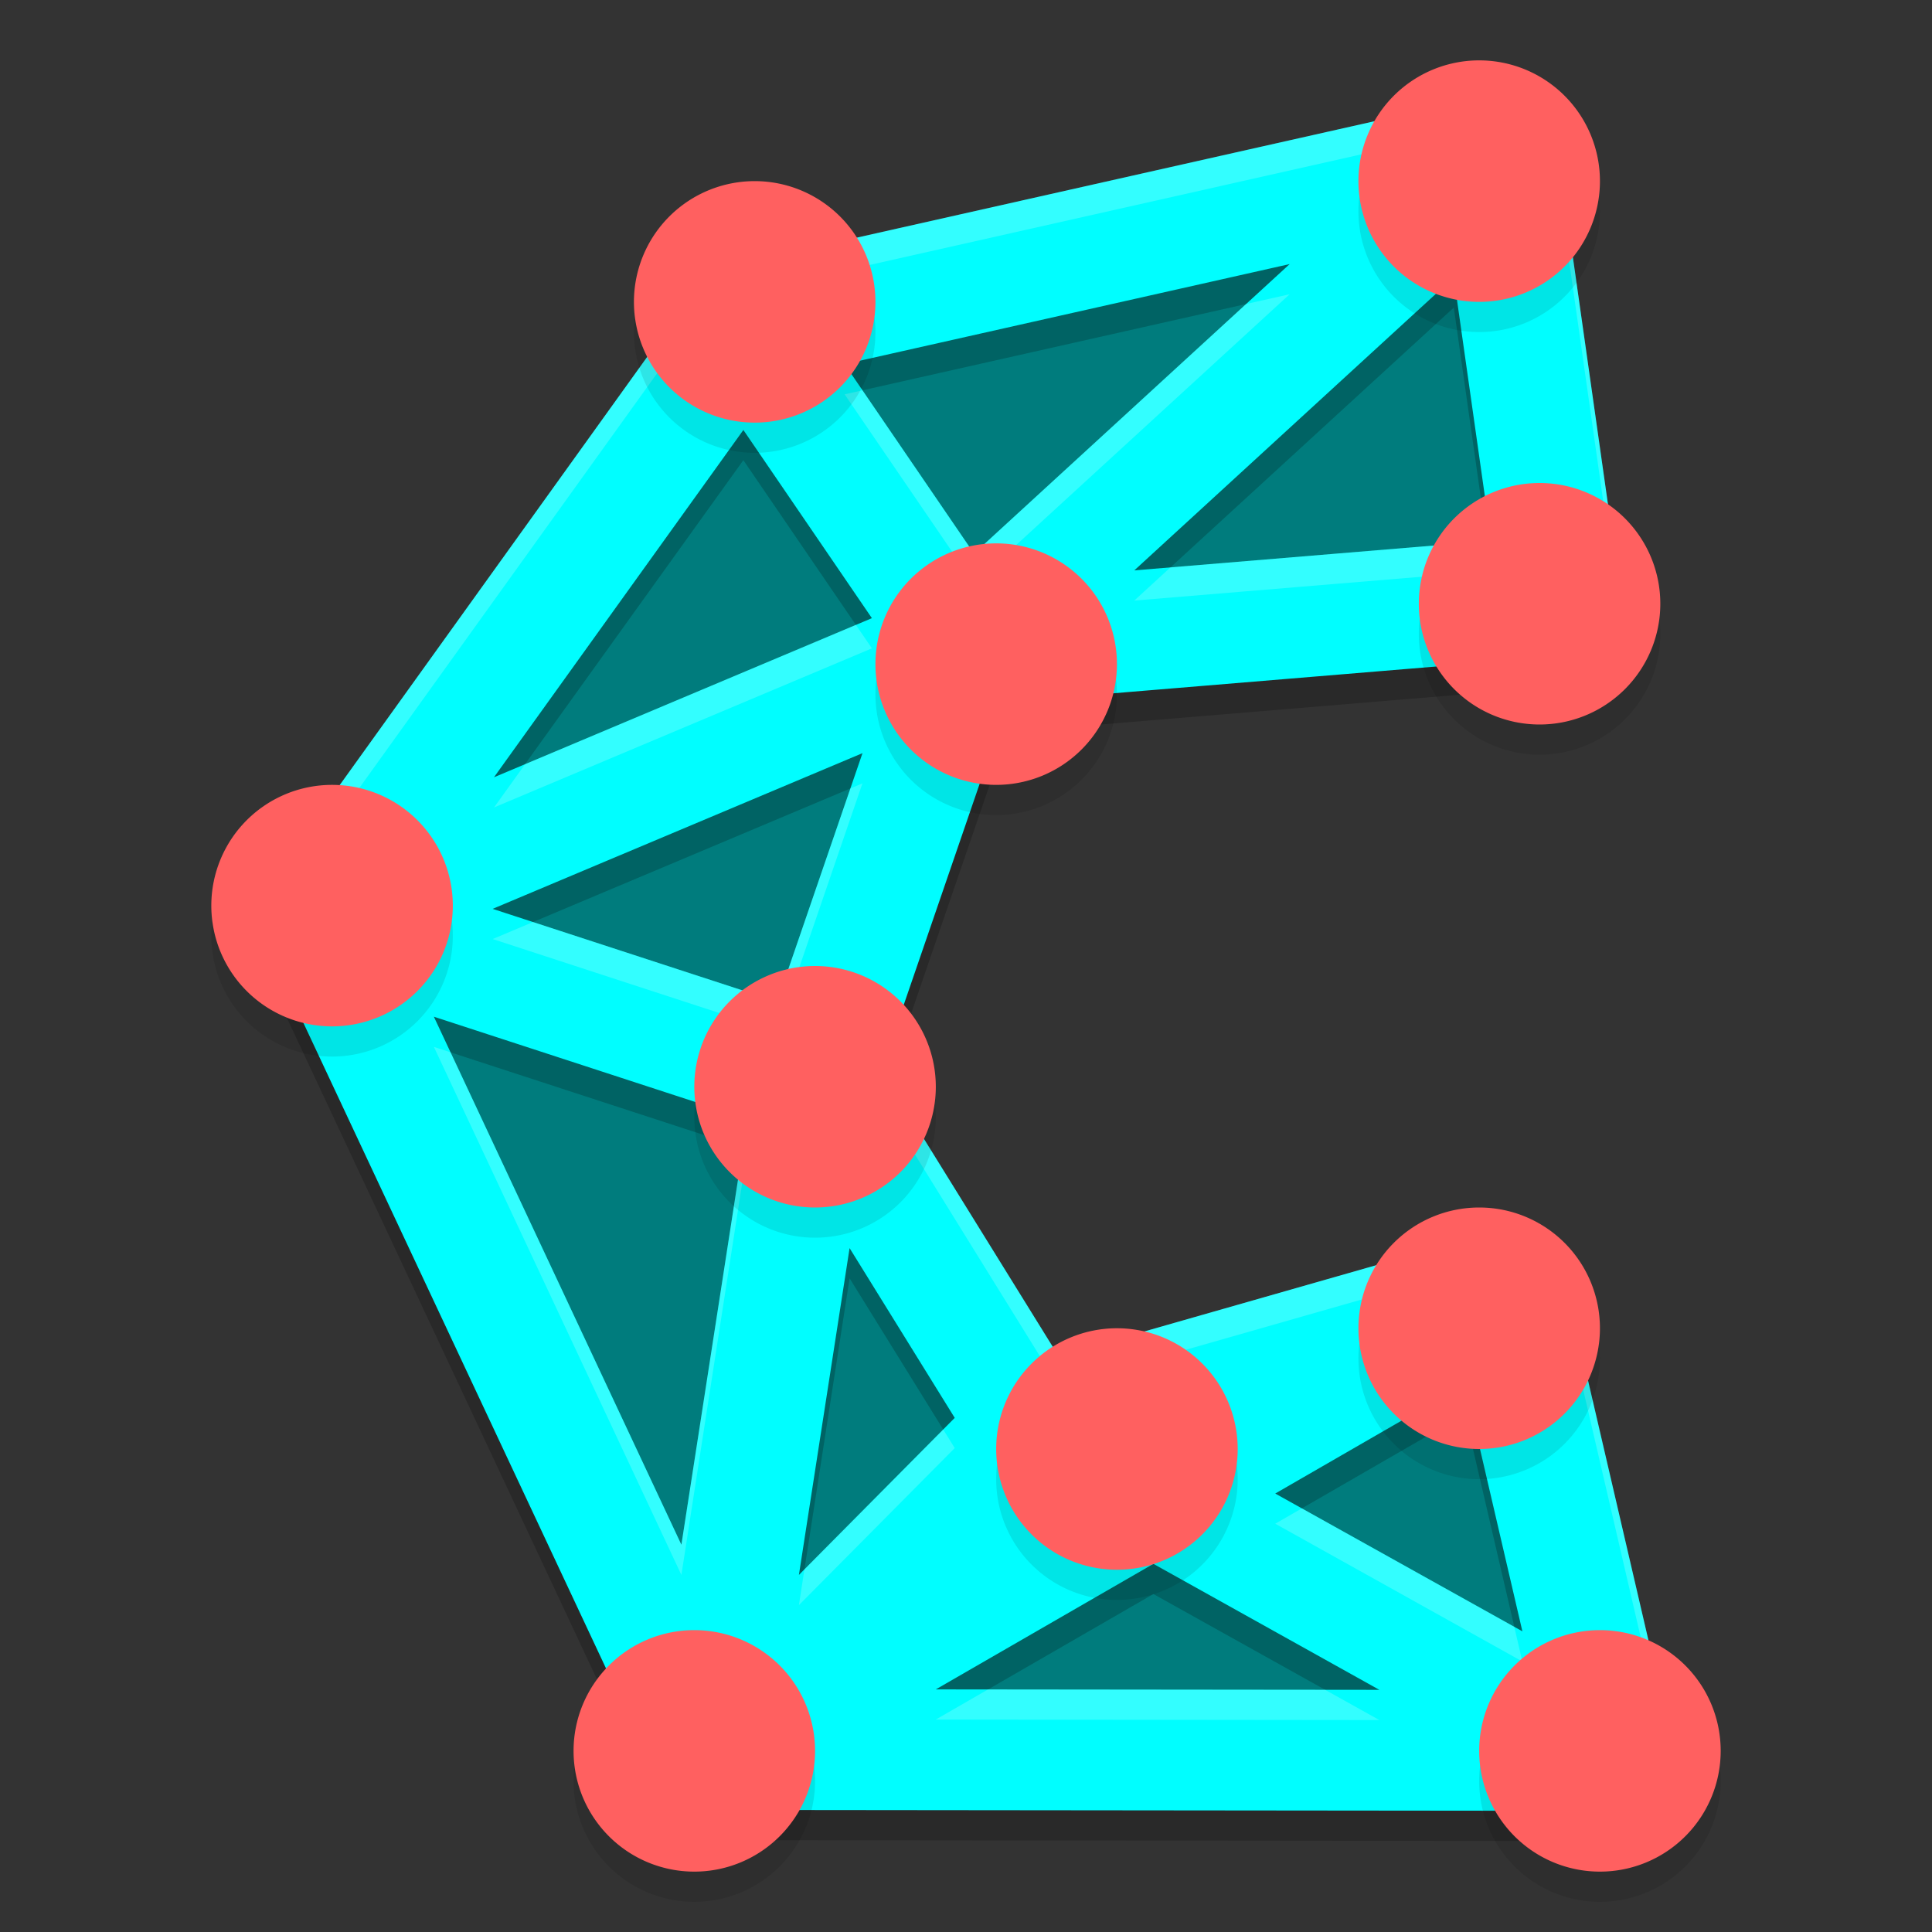
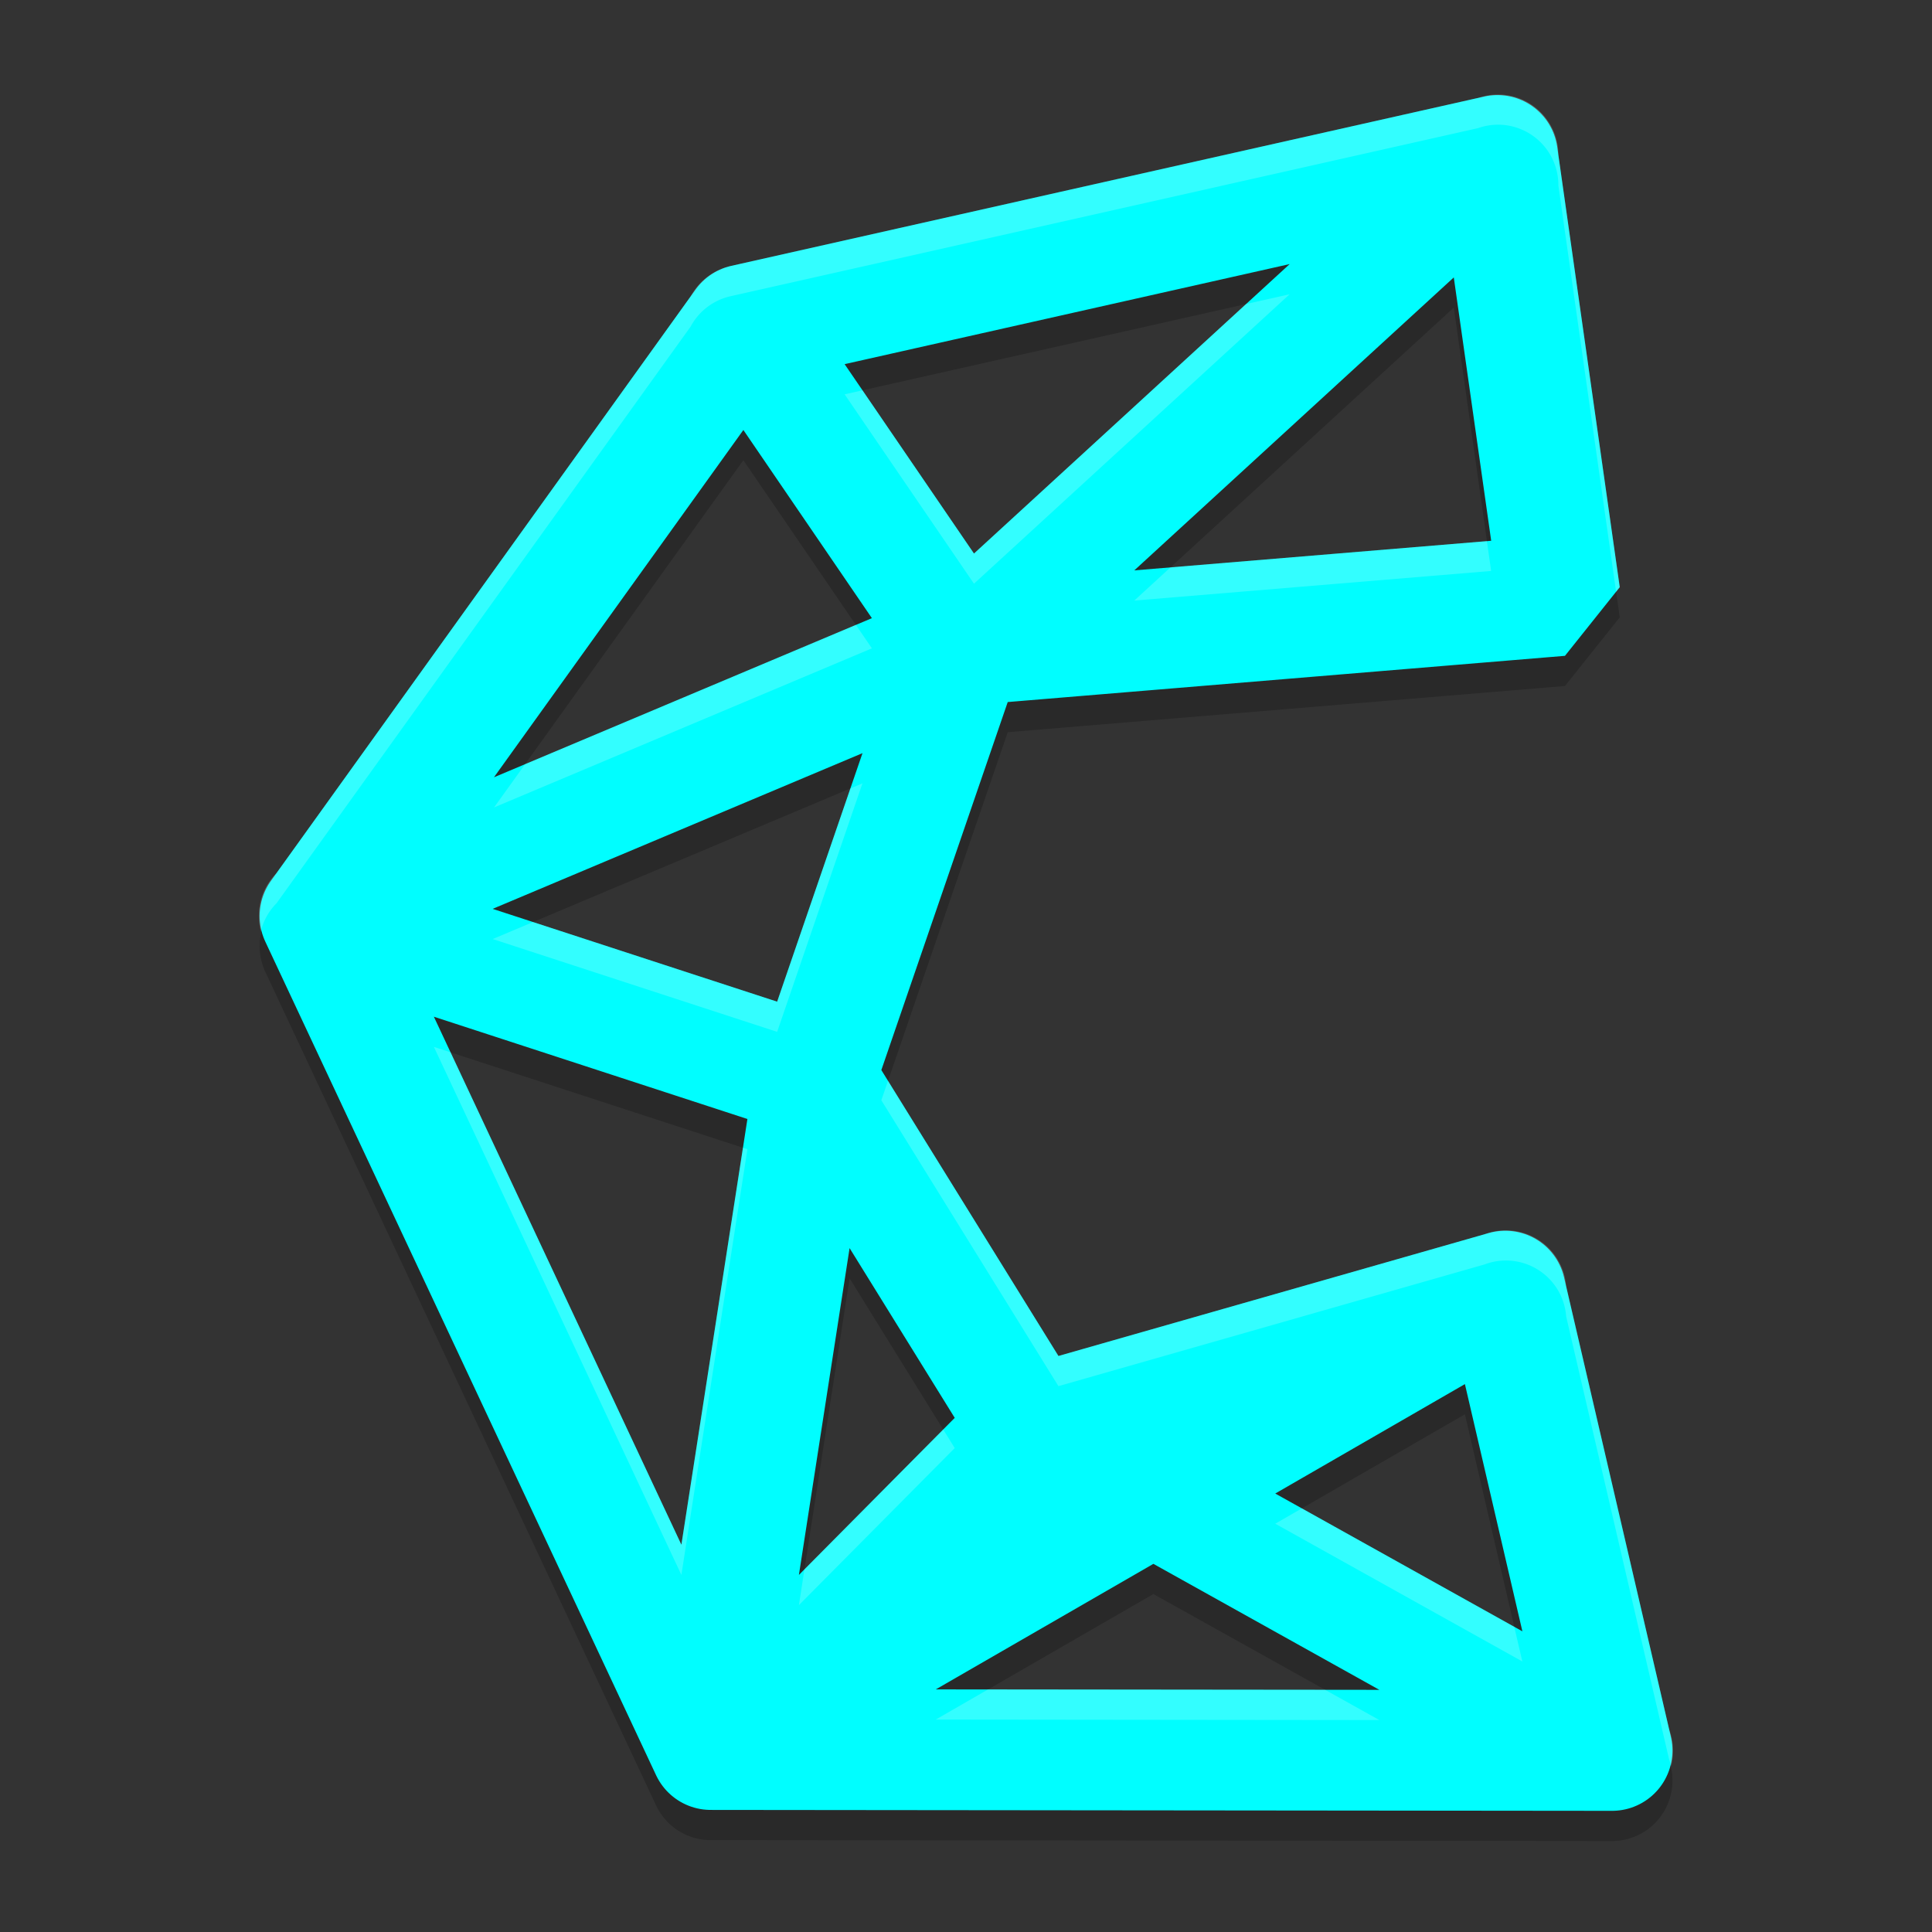
<svg xmlns="http://www.w3.org/2000/svg" width="64" height="64" version="1.1">
  <rect width="100%" height="100%" fill="#333333" stroke="none" />
-   <path style="fill:#007c7d;fill-rule:evenodd" d="m 49.018,3.55 c -0.239,-0.002 -0.477,0.037 -0.703,0.115 L 24.496,9.117 c -0.612,0.129 -1.134,0.524 -1.425,1.077 L 9.66,28.87 c -0.352,0.353 -0.568,0.82 -0.607,1.318 -2.12e-5,0.005 -2.12e-5,0.011 0,0.016 -0.005,0.056 -0.008,0.113 -0.008,0.17 8.914e-4,0.062 0.005,0.124 0.011,0.186 0.007,0.07 0.017,0.139 0.03,0.208 0.014,0.069 0.031,0.138 0.052,0.205 0.063,0.215 0.16,0.419 0.287,0.604 9.258e-4,0.002 0.002,0.004 0.003,0.006 l 12.389,26.43 0.003,0.008 c 0.004,0.013 0.007,0.026 0.011,0.038 0.002,0.005 0.004,0.011 0.006,0.016 0.021,0.065 0.044,0.129 0.071,0.191 0.019,0.044 0.04,0.088 0.063,0.131 0.016,0.031 0.032,0.062 0.049,0.093 0.018,0.029 0.036,0.057 0.055,0.085 0.015,0.024 0.031,0.048 0.047,0.071 0.033,0.047 0.067,0.093 0.104,0.137 0.006,0.008 0.013,0.016 0.019,0.025 0.032,0.037 0.066,0.072 0.101,0.107 0.019,0.02 0.038,0.039 0.057,0.057 0.02,0.019 0.04,0.037 0.06,0.055 0.042,0.035 0.084,0.069 0.129,0.101 0.002,9.08e-4 0.004,0.002 0.006,0.003 0.002,0.002 0.004,0.004 0.006,0.006 0.053,0.038 0.108,0.074 0.164,0.107 0.002,0.002 0.004,0.004 0.006,0.006 0.005,0.003 0.011,0.006 0.016,0.008 0.051,0.029 0.103,0.057 0.156,0.082 0.006,0.004 0.013,0.007 0.019,0.011 0.021,0.009 0.042,0.017 0.063,0.025 0.027,0.012 0.054,0.024 0.082,0.036 0.058,0.022 0.118,0.041 0.178,0.057 0.298,0.085 0.611,0.102 0.916,0.052 l 28.115,0.03 c 1.571,0.191 2.78,-1.358 2.215,-2.836 L 51.198,43.381 c -0.097,-1.4 -1.512,-2.313 -2.827,-1.824 -0.006,0.002 -0.013,0.004 -0.019,0.006 l -14.141,3.918 -5.66,-10.136 4.052,-12.656 18.568,-1.493 1.906,-2.387 -1.988,-13.154 c 0.003,-1.15 -0.92,-2.089 -2.07,-2.106 z" />
  <path style="opacity:0.2;fill:none;stroke:#000000;stroke-width:4;stroke-linecap:round;stroke-linejoin:bevel" d="M 10.6,31.345 31.915,22.371 49.605,6.15 M 53.402,58.986 34.158,48.257 M 23.544,58.956 49.864,43.77 M 23.544,58.956 34.158,48.257 M 23.544,58.956 26.996,36.694 M 10.6,31.345 26.996,36.694 M 31.915,22.371 26.996,36.694 34.158,48.257 49.864,43.77 53.402,58.986 23.544,58.956 10.6,31.345 24.666,11.758 Z m -7.249,-10.613 24.939,-5.609 2.071,14.582 -19.761,1.639" />
  <path style="fill:none;stroke:#00feff;stroke-width:4;stroke-linecap:round;stroke-linejoin:bevel" d="M 10.6,30.345 31.915,21.371 49.605,5.15 M 53.402,57.986 34.158,47.257 M 23.544,57.956 49.864,42.77 M 23.544,57.956 34.158,47.257 M 23.544,57.956 26.996,35.694 M 10.6,30.345 26.996,35.694 M 31.915,21.371 26.996,35.694 34.158,47.257 49.864,42.77 53.402,57.986 23.544,57.956 10.6,30.345 24.666,10.758 Z M 24.666,10.758 49.605,5.15 l 2.071,14.582 -19.761,1.639" />
  <path style="opacity:0.2;fill:#ffffff;fill-rule:evenodd" d="M 49.652 3.131 A 2 2 0 0 0 48.965 3.244 L 24.227 8.807 A 2 2 0 0 0 22.877 9.82 L 9.162 28.92 A 2 2 0 0 0 8.582 30.184 A 2 2 0 0 0 8.576 30.357 A 2 2 0 0 0 8.582 30.5 A 2 2 0 0 0 8.586 30.543 A 2 2 0 0 0 8.641 30.848 A 2 2 0 0 1 9.162 29.92 L 22.877 10.82 A 2 2 0 0 1 24.227 9.807 L 48.965 4.244 A 2 2 0 0 1 49.652 4.131 A 2 2 0 0 1 51.623 6.145 L 53.535 19.602 L 53.656 19.451 L 51.623 5.145 A 2 2 0 0 0 49.652 3.131 z M 42.721 9.748 L 41.275 10.072 L 32.264 18.336 L 28.57 12.93 L 27.979 13.062 L 32.264 19.336 L 42.721 9.748 z M 49.256 17.926 L 38.773 18.795 L 37.574 19.895 L 49.396 18.914 L 49.256 17.926 z M 28.352 20.699 L 17.395 25.314 L 16.365 26.748 L 28.883 21.477 L 28.352 20.699 z M 28.57 25.949 L 28.17 26.119 L 25.744 33.182 L 17.658 30.545 L 16.32 31.107 L 25.744 34.182 L 28.57 25.949 z M 14.373 34.68 L 22.572 52.172 L 24.76 38.068 L 24.611 38.02 L 22.572 51.172 L 14.926 34.859 L 14.373 34.68 z M 29.416 35.805 L 29.195 36.447 L 35.062 45.918 L 49.168 41.889 L 49.17 41.889 A 2 2 0 0 1 51.881 43.609 L 55.291 58.283 A 2 2 0 0 1 55.357 58.5 A 2 2 0 0 0 55.291 57.283 L 51.881 42.609 A 2 2 0 0 0 49.17 40.889 L 49.168 40.889 L 35.062 44.918 L 29.416 35.805 z M 31.246 47.354 L 26.648 51.986 L 26.465 53.172 L 31.627 47.969 L 31.246 47.354 z M 43.125 49.967 L 42.244 50.475 L 50.43 55.039 L 50.162 53.891 L 43.125 49.967 z M 32.729 55.965 L 30.998 56.963 L 45.693 56.979 L 43.896 55.977 L 32.729 55.965 z" />
-   <path style="opacity:0.1" d="m 49,3 a 4,4 0 0 0 -4,4 4,4 0 0 0 4,4 4,4 0 0 0 4,-4 4,4 0 0 0 -4,-4 z M 25,7 a 4,4 0 0 0 -4,4 4,4 0 0 0 4,4 4,4 0 0 0 4,-4 4,4 0 0 0 -4,-4 z m 26,10 a 4,4 0 0 0 -4,4 4,4 0 0 0 4,4 4,4 0 0 0 4,-4 4,4 0 0 0 -4,-4 z m -18,2 a 4,4 0 0 0 -4,4 4,4 0 0 0 4,4 4,4 0 0 0 4,-4 4,4 0 0 0 -4,-4 z m -22,8 a 4,4 0 0 0 -4,4 4,4 0 0 0 4,4 4,4 0 0 0 4,-4 4,4 0 0 0 -4,-4 z m 16,6 a 4,4 0 0 0 -4,4 4,4 0 0 0 4,4 4,4 0 0 0 4,-4 4,4 0 0 0 -4,-4 z m 22,8 a 4,4 0 0 0 -4,4 4,4 0 0 0 4,4 4,4 0 0 0 4,-4 4,4 0 0 0 -4,-4 z m -12,4 a 4,4 0 0 0 -4,4 4,4 0 0 0 4,4 4,4 0 0 0 4,-4 4,4 0 0 0 -4,-4 z M 23,55 a 4,4 0 0 0 -4,4 4,4 0 0 0 4,4 4,4 0 0 0 4,-4 4,4 0 0 0 -4,-4 z m 30,0 a 4,4 0 0 0 -4,4 4,4 0 0 0 4,4 4,4 0 0 0 4,-4 4,4 0 0 0 -4,-4 z" />
-   <path style="fill:#ff6060" d="m 49,2 a 4,4 0 0 0 -4,4 4,4 0 0 0 4,4 4,4 0 0 0 4,-4 4,4 0 0 0 -4,-4 z M 25,6 a 4,4 0 0 0 -4,4 4,4 0 0 0 4,4 4,4 0 0 0 4,-4 4,4 0 0 0 -4,-4 z m 26,10 a 4,4 0 0 0 -4,4 4,4 0 0 0 4,4 4,4 0 0 0 4,-4 4,4 0 0 0 -4,-4 z m -18,2 a 4,4 0 0 0 -4,4 4,4 0 0 0 4,4 4,4 0 0 0 4,-4 4,4 0 0 0 -4,-4 z m -22,8 a 4,4 0 0 0 -4,4 4,4 0 0 0 4,4 4,4 0 0 0 4,-4 4,4 0 0 0 -4,-4 z m 16,6 a 4,4 0 0 0 -4,4 4,4 0 0 0 4,4 4,4 0 0 0 4,-4 4,4 0 0 0 -4,-4 z m 22,8 a 4,4 0 0 0 -4,4 4,4 0 0 0 4,4 4,4 0 0 0 4,-4 4,4 0 0 0 -4,-4 z m -12,4 a 4,4 0 0 0 -4,4 4,4 0 0 0 4,4 4,4 0 0 0 4,-4 4,4 0 0 0 -4,-4 z M 23,54 a 4,4 0 0 0 -4,4 4,4 0 0 0 4,4 4,4 0 0 0 4,-4 4,4 0 0 0 -4,-4 z m 30,0 a 4,4 0 0 0 -4,4 4,4 0 0 0 4,4 4,4 0 0 0 4,-4 4,4 0 0 0 -4,-4 z" />
</svg>